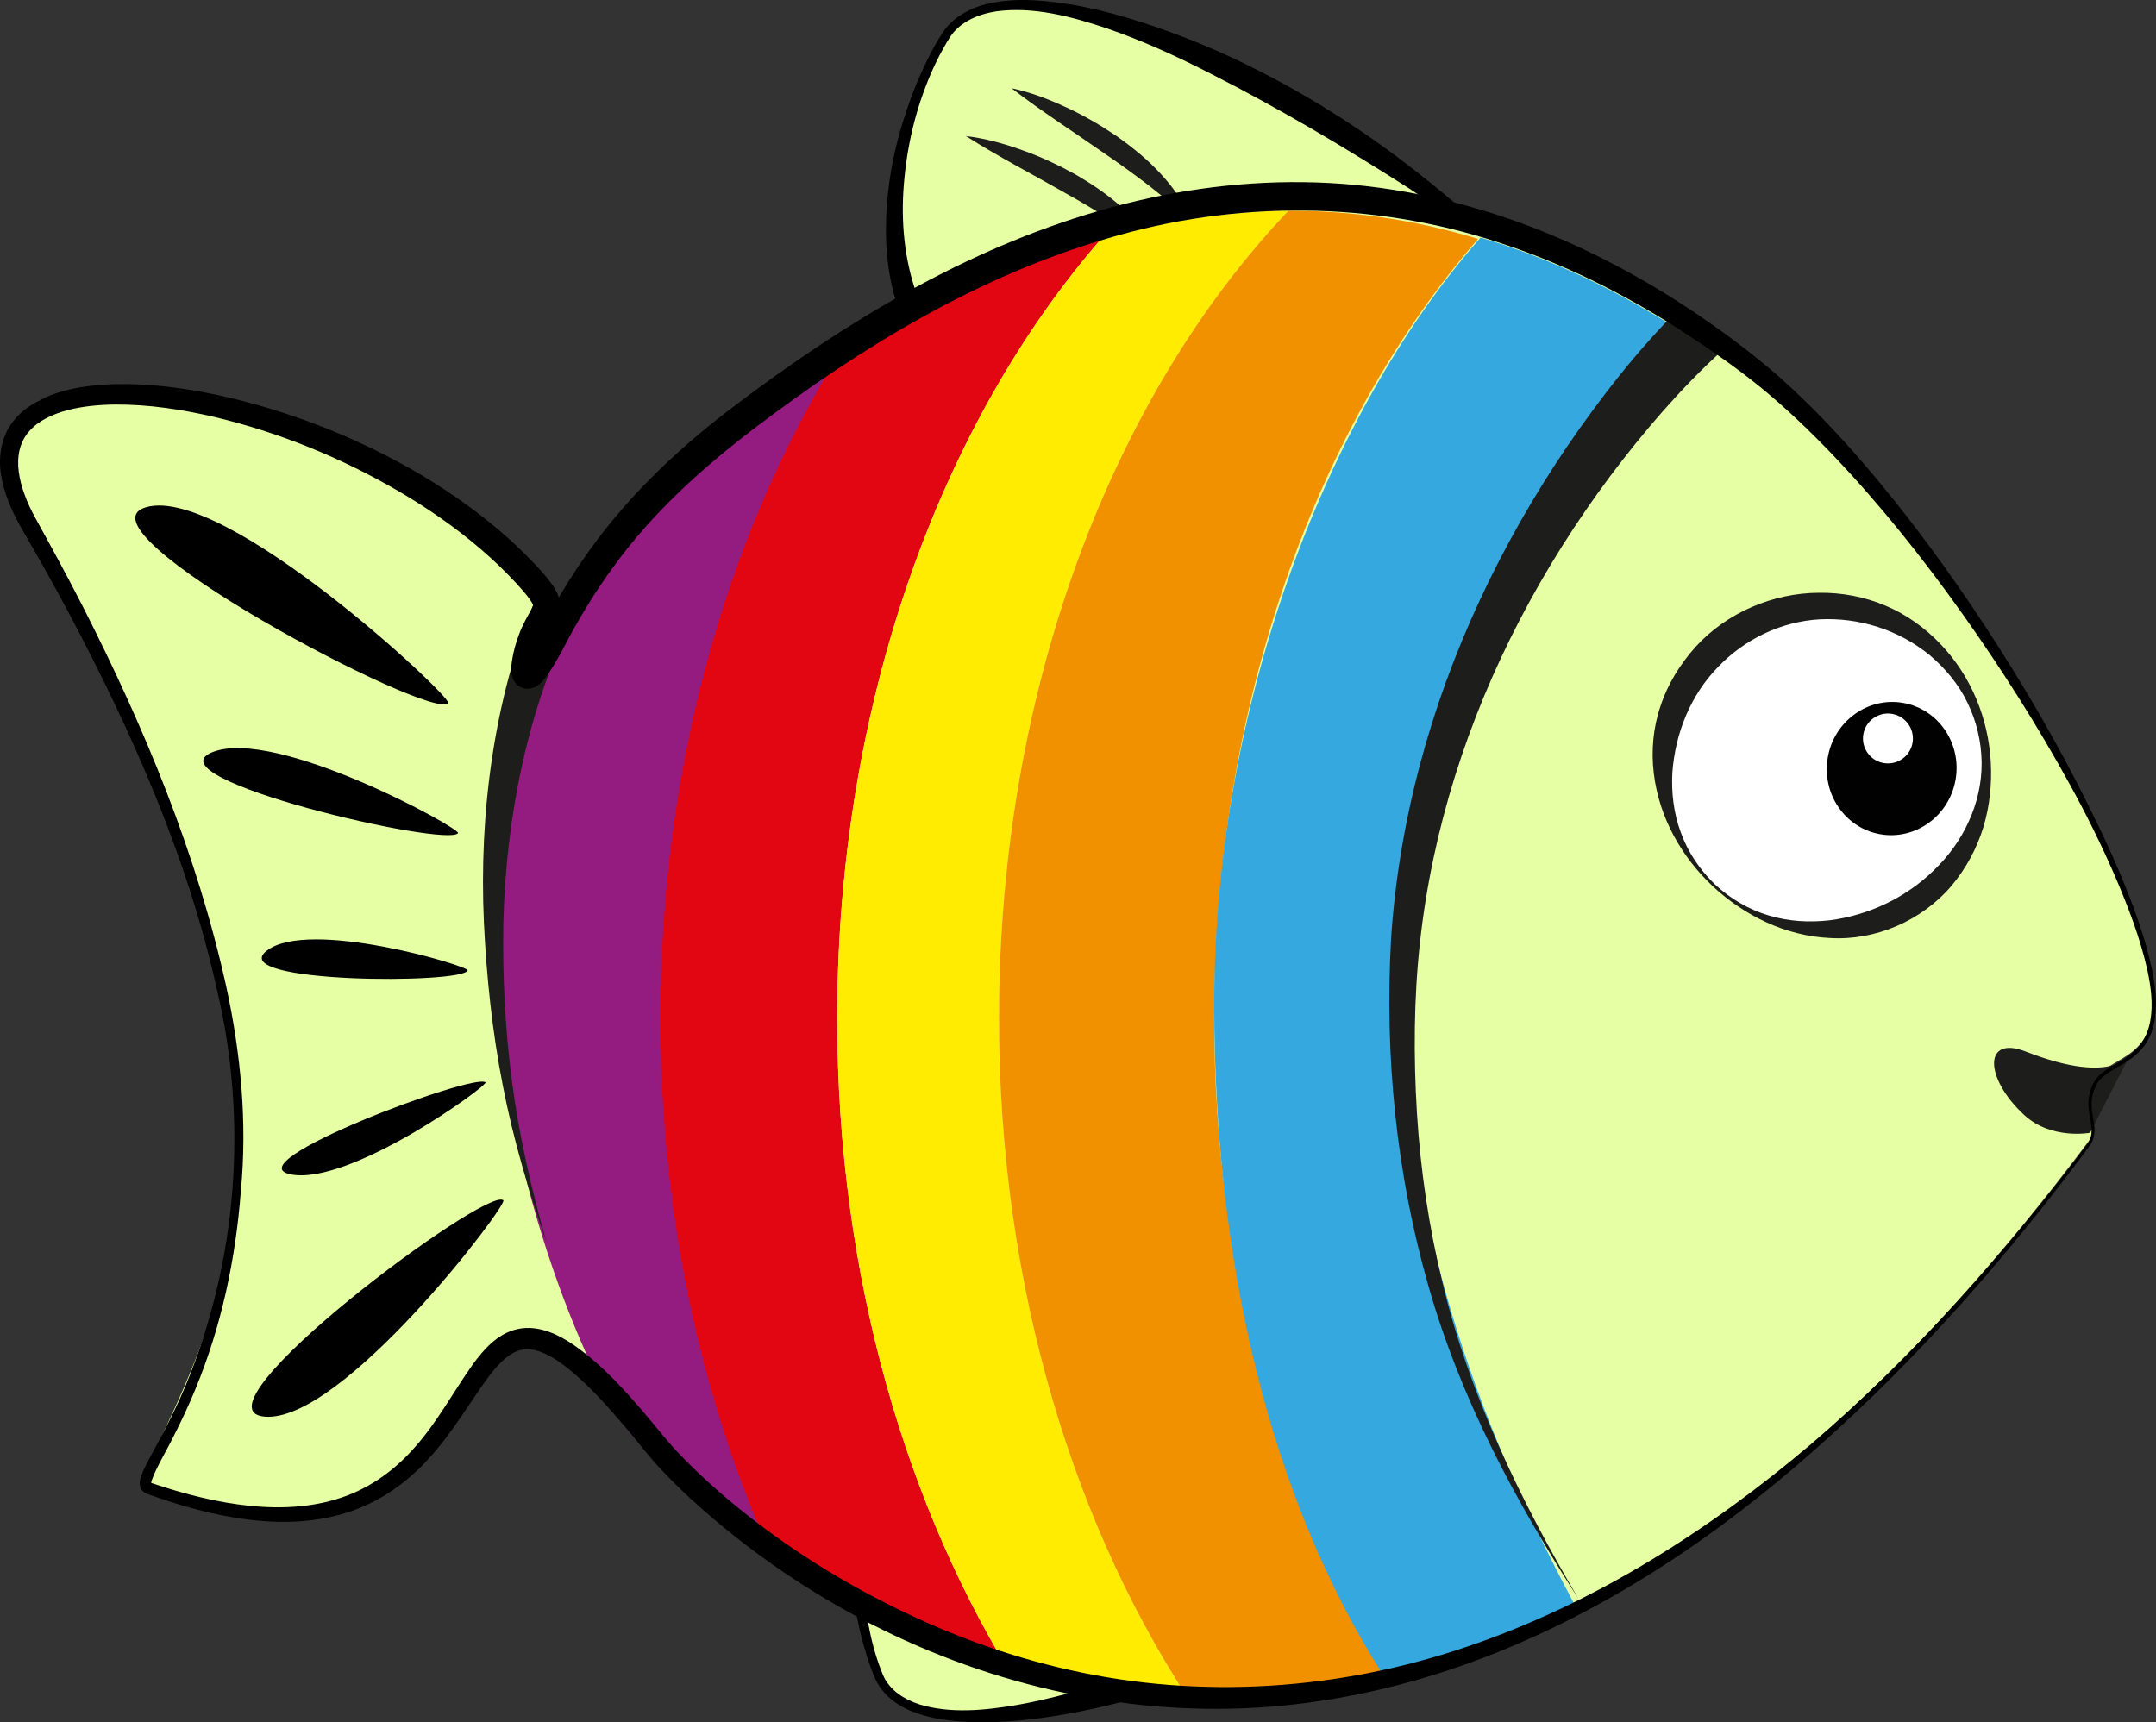
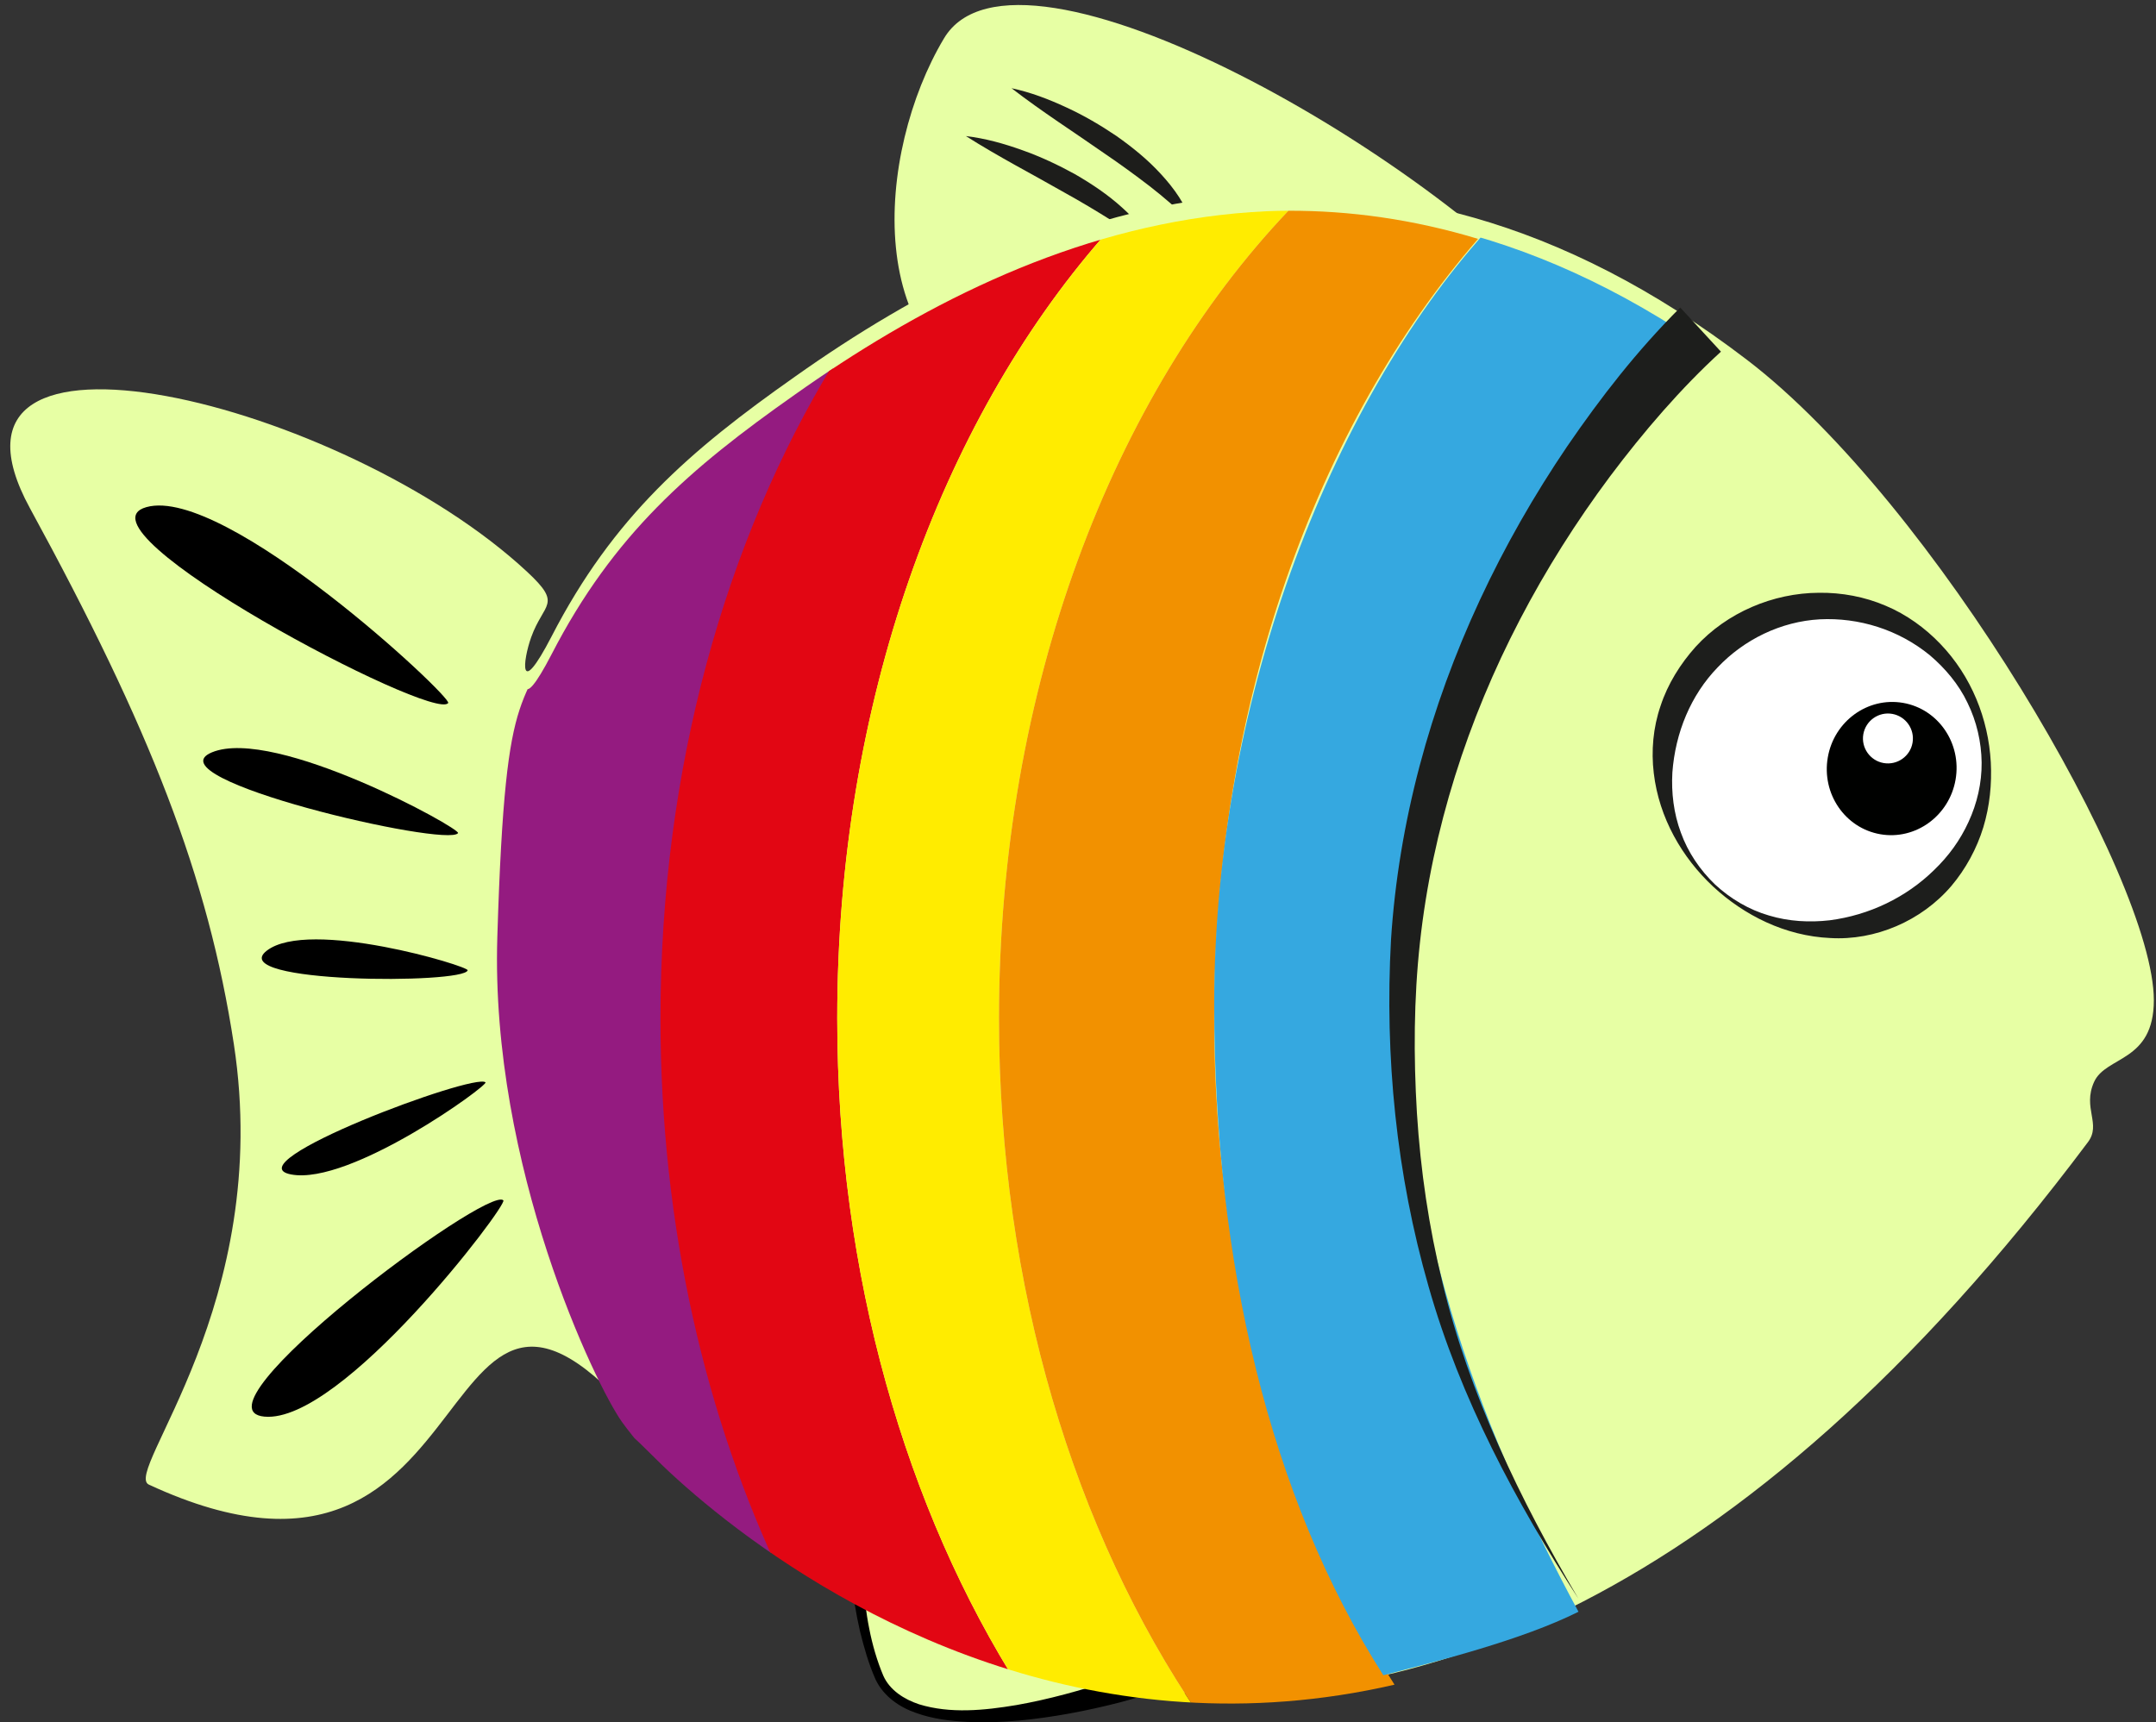
<svg xmlns="http://www.w3.org/2000/svg" xmlns:xlink="http://www.w3.org/1999/xlink" version="1.1" id="Layer_1" x="0px" y="0px" width="152.595px" height="121.915px" viewBox="0 0 152.595 121.915" style="enable-background:new 0 0 152.595 121.915;" xml:space="preserve">
  <rect x="0" y="0" width="152.595" height="121.915" fill="#333333" stroke="none" />
  <g>
    <path style="fill-rule:evenodd;clip-rule:evenodd;fill:#E7FFA4;" d="M112.229,23.713C102.205,11.25,71.972-5.998,66.807,2.726   c-4.805,8.045-5.979,22.835,5.171,25.685C78.161,29.933,121.94,35.669,112.229,23.713z" />
-     <path d="M112.152,23.776c-3.439-4.23-7.908-7.459-12.41-10.431c-4.562-2.915-9.204-5.669-14.006-8.106   c-2.395-1.229-4.848-2.354-7.387-3.228c-2.522-0.847-5.203-1.557-7.825-1.209c-1.277,0.196-2.553,0.732-3.268,1.799   c-0.702,1.101-1.296,2.338-1.765,3.59c-0.96,2.511-1.465,5.186-1.579,7.841c-0.097,2.655,0.296,5.325,1.32,7.671   c1.027,2.347,2.872,4.21,5.179,5.178c1.152,0.507,2.378,0.736,3.723,0.957c1.324,0.22,2.664,0.407,4.004,0.581   c2.683,0.342,5.371,0.672,8.064,0.932c5.385,0.55,10.783,0.95,16.177,1.053c2.688,0.005,5.417-0.081,7.99-0.798   c0.638-0.185,1.263-0.426,1.811-0.784c0.544-0.353,1.021-0.831,1.216-1.442c0.199-0.612,0.069-1.294-0.188-1.899   C112.95,24.867,112.568,24.306,112.152,23.776z M112.306,23.649c0.435,0.53,0.839,1.096,1.123,1.734   c0.288,0.63,0.437,1.367,0.251,2.077c-0.186,0.713-0.702,1.282-1.271,1.694c-0.577,0.411-1.213,0.718-1.859,0.976   c-2.615,0.985-5.383,1.312-8.115,1.587c-5.491,0.512-10.987,0.224-16.438-0.244c-2.725-0.264-5.444-0.57-8.152-0.99   c-1.354-0.21-2.706-0.435-4.062-0.694c-1.33-0.251-2.799-0.559-4.133-1.188c-1.339-0.612-2.586-1.479-3.585-2.571   c-1.006-1.088-1.763-2.372-2.297-3.713c-1.07-2.701-1.211-5.599-0.949-8.357c0.26-2.777,1.006-5.466,2.04-8.02   c0.543-1.271,1.119-2.51,1.9-3.692c0.848-1.22,2.281-1.863,3.659-2.086c1.396-0.247,2.803-0.178,4.18-0.016   c1.379,0.161,2.737,0.446,4.073,0.799c2.669,0.718,5.261,1.68,7.779,2.792c5.017,2.271,9.724,5.179,14.021,8.589   c2.151,1.699,4.237,3.48,6.213,5.371C108.657,19.591,110.596,21.521,112.306,23.649z" />
  </g>
  <g>
    <path style="fill:#1D1D1B;" d="M71.593,6.244c1.354,0.288,2.634,0.779,3.871,1.354c1.242,0.569,2.423,1.263,3.56,2.031   c1.12,0.791,2.199,1.66,3.138,2.687c0.936,1.013,1.774,2.183,2.19,3.511c-0.95-0.998-1.948-1.839-2.984-2.65   c-1.043-0.799-2.104-1.573-3.196-2.314C76.006,9.345,73.769,7.925,71.593,6.244z" />
  </g>
  <g>
    <path style="fill:#1D1D1B;" d="M68.364,9.632c1.374,0.162,2.694,0.534,3.979,0.994c1.288,0.454,2.527,1.037,3.73,1.697   c1.187,0.687,2.341,1.454,3.368,2.39c1.024,0.923,1.967,2.013,2.501,3.297c-1.037-0.907-2.107-1.653-3.213-2.368   c-1.111-0.699-2.238-1.374-3.394-2.013C73.042,12.315,70.684,11.106,68.364,9.632z" />
  </g>
  <g>
    <path style="fill-rule:evenodd;clip-rule:evenodd;fill:#E7FFA4;" d="M104.238,106.788c-10.379,9.334-38.865,20.015-42.113,11.693   c-3-7.645-1.918-20.633,8.117-21.475C75.753,96.501,114.226,97.737,104.238,106.788z" />
    <path d="M104.304,106.862c-1.773,1.6-3.717,2.997-5.675,4.369c-1.964,1.368-4.007,2.627-6.098,3.809   c-4.175,2.374-8.65,4.234-13.311,5.476c-2.337,0.598-4.717,1.05-7.128,1.279c-1.206,0.107-2.422,0.156-3.639,0.09   c-1.214-0.062-2.441-0.211-3.614-0.633c-1.164-0.396-2.307-1.18-2.865-2.362c-0.506-1.138-0.825-2.287-1.116-3.465   c-0.531-2.353-0.808-4.781-0.648-7.223c0.153-2.426,0.665-4.922,1.97-7.126c0.646-1.096,1.486-2.11,2.512-2.925   c1.024-0.818,2.236-1.4,3.491-1.747c1.263-0.356,2.566-0.427,3.756-0.47c1.211-0.042,2.41-0.051,3.61-0.047   c2.399,0.009,4.792,0.127,7.183,0.281c4.773,0.369,9.562,0.906,14.227,2.174c2.317,0.647,4.658,1.345,6.768,2.6   c0.518,0.324,1.02,0.687,1.455,1.134c0.43,0.443,0.784,1.021,0.838,1.667c0.054,0.644-0.175,1.261-0.51,1.769   C105.177,106.026,104.751,106.462,104.304,106.862z M104.171,106.714c0.429-0.402,0.831-0.837,1.134-1.331   c0.301-0.488,0.503-1.055,0.419-1.606c-0.189-1.119-1.25-1.861-2.267-2.348c-2.11-0.981-4.451-1.435-6.77-1.797   c-4.666-0.646-9.375-1.057-14.095-1.334c-2.358-0.153-4.723-0.244-7.082-0.326c-1.18-0.037-2.36-0.062-3.529-0.055   c-1.185,0.01-2.28,0.044-3.323,0.308c-2.098,0.5-3.923,1.826-5.131,3.689c-1.203,1.862-1.928,4.096-2.228,6.393   c-0.283,2.299-0.242,4.676,0.223,6.975c0.222,1.145,0.557,2.298,1,3.343c0.456,1.013,1.46,1.661,2.528,2.015   c2.197,0.676,4.607,0.436,6.896,0.053c2.308-0.406,4.575-1.042,6.808-1.774c4.476-1.439,8.862-3.157,13.218-5.001   C96.284,112.011,100.613,109.885,104.171,106.714z" />
  </g>
  <path style="fill-rule:evenodd;clip-rule:evenodd;fill:#E7FFA4;" d="M147.769,80.859c0.984-1.293-0.395-2.417,0.443-4.272  c0.836-1.854,4.232-1.392,4.23-5.79c-0.004-8.604-15.547-35.194-28.781-45.314c-26.518-20.295-50.428-10.85-67.4,1.182  c-7.43,5.228-12.842,9.895-17.221,18.383c-2.359,4.555-2.043,1.729-1.443,0.057c0.886-2.467,2.241-2.272-0.279-4.621  C24.365,28.415-6.128,20.862,2.122,35.979c8.498,15.57,12.608,26.036,14.43,37.939c2.813,18.377-7.884,30.306-6.015,31.172  c25.162,11.658,19.162-23.584,35.59-3.374C53.774,111.125,98.128,147.086,147.769,80.859z" />
  <g>
    <defs>
      <path id="SVGID_1_" d="M147.769,82.126c0.984-1.293-0.395-2.417,0.443-4.272c0.836-1.854,4.232-1.392,4.23-5.79    c-0.004-8.604-15.547-35.194-28.781-45.314c-26.518-20.295-50.428-10.85-67.4,1.182c-7.43,5.228-12.842,9.895-17.221,18.383    c-2.359,4.555-2.043,1.729-1.443,0.057c0.885-2.467,2.23-2.261-0.279-4.621C22.658,27.694-4.773,22.464,2.122,38.246    c24.048,55.039,6.154,66.421,8.415,68.111c29.26,21.877,17.162-22.019,35.59-3.374C53.657,110.603,98.128,148.353,147.769,82.126z    " />
    </defs>
    <clipPath id="SVGID_2_">
      <use xlink:href="#SVGID_1_" style="overflow:visible;" />
    </clipPath>
    <path style="clip-path:url(#SVGID_2_);fill-rule:evenodd;clip-rule:evenodd;fill:#941B80;" d="M40.154,42.235   c3.924-5.962,9.662-9.88,15.762-14.172c1.027-0.729,2.082-1.447,3.16-2.151c-7.621,12.493-12.223,28.65-12.223,46.306   c0,14.686,3.188,28.329,8.643,39.696c-4.814-3.272-9.914-9.093-11.462-11.242c-1.855-2.585-9.335-18.094-8.835-34.34   C35.811,46.44,37.123,51.36,40.154,42.235z" />
    <path style="clip-path:url(#SVGID_2_);fill-rule:evenodd;clip-rule:evenodd;fill:#E20613;" d="M59.257,72.085   c0,18.205,4.889,34.815,12.939,47.454c-6.666-1.801-12.359-4.734-16.805-7.758c-5.455-11.367-8.645-25.011-8.645-39.696   c0-17.655,4.604-33.812,12.225-46.306c5.713-3.729,12.117-7.018,19.062-8.978C66.568,29.945,59.257,49.824,59.257,72.085z" />
    <path style="clip-path:url(#SVGID_2_);fill:#FFEC00;" d="M78.035,16.802c4.197-1.184,8.594-1.874,13.156-1.885   C78.748,28.003,70.705,48.735,70.705,72.085c0,19.073,5.371,36.394,14.119,49.233c-4.505-0.069-8.732-0.728-12.627-1.779   C64.146,106.9,59.257,90.29,59.257,72.085C59.257,49.824,66.568,29.945,78.035,16.802z" />
    <path style="clip-path:url(#SVGID_2_);fill:#F29100;" d="M91.191,14.917c4.333-0.011,8.814,0.598,13.422,1.992   C93.207,30.059,85.938,49.89,85.938,72.085c0,18.226,4.903,34.853,12.97,47.501c-4.932,1.291-9.643,1.8-14.084,1.732   c-8.748-12.84-14.119-30.16-14.119-49.233C70.705,48.735,78.748,28.003,91.191,14.917z" />
    <path style="clip-path:url(#SVGID_2_);fill:#35A8E0;" d="M85.938,71.085c0-22.195,8.761-43.413,19.675-55.176   c3.526,1.067,9.125,4.593,12.784,6.659c-9.28,12.959-19.026,28.798-19.026,48.517c0,16.146,5.861,31.023,12.35,43.004   c-4.052,2.024-9.998,3.498-13.812,4.497C89.841,105.938,85.938,89.311,85.938,71.085z" />
  </g>
  <g>
    <circle style="fill:#FFFFFF;" cx="129.143" cy="54.335" r="11.442" />
    <path style="fill:#1D1E1C;" d="M121.387,62.61c1.094,1.013,2.399,1.783,3.812,2.194c1.407,0.425,2.887,0.501,4.295,0.34   c2.815-0.364,5.412-1.622,7.376-3.539c1.038-0.995,1.862-2.122,2.46-3.433c0.599-1.296,0.938-2.74,0.924-4.199   c-0.019-1.456-0.357-2.913-0.997-4.219c-0.62-1.312-1.591-2.455-2.655-3.36c-2.238-1.839-5.052-2.693-7.802-2.555   c-2.759,0.152-5.361,1.431-7.229,3.401c-1.901,1.961-2.998,4.619-3.206,7.444c-0.08,1.413,0.09,2.883,0.603,4.258   C119.466,60.325,120.317,61.582,121.387,62.61z M121.252,62.759c-2.194-2.049-3.828-4.852-4.203-8.03   c-0.189-1.576-0.048-3.228,0.482-4.766c0.506-1.546,1.396-2.969,2.482-4.181c2.215-2.429,5.486-3.807,8.726-3.822   c1.62-0.021,3.241,0.284,4.719,0.916c1.476,0.616,2.81,1.59,3.871,2.701c2.203,2.295,3.401,5.305,3.573,8.376   c0.082,1.535-0.073,3.104-0.53,4.611c-0.455,1.495-1.25,2.956-2.259,4.148c-2.119,2.481-5.396,3.881-8.579,3.687   C126.345,66.254,123.448,64.792,121.252,62.759z" />
  </g>
  <path style="fill:#000100;" d="M134.689,49.753c2.5,0.432,4.164,2.865,3.721,5.429c-0.443,2.567-2.83,4.302-5.324,3.871  c-2.5-0.434-4.164-2.866-3.721-5.435C129.806,51.053,132.191,49.323,134.689,49.753z" />
  <path style="fill:#FFFFFF;" d="M133.925,50.532c0.959,0.169,1.605,1.08,1.439,2.043c-0.164,0.959-1.082,1.604-2.043,1.438  c-0.957-0.165-1.607-1.079-1.441-2.04C132.048,51.012,132.962,50.366,133.925,50.532z" />
-   <path style="fill:#1D1E1C;" d="M147.933,80.185c0,0-2.738,0.513-4.654-1.248c-2.838-2.609-2.914-5.68,0.1-4.502  c6.438,2.514,7.463,0.068,7.463,0.068L147.933,80.185z" />
  <g>
    <path style="fill:#1D1E1C;" d="M121.804,24.893c-2.819,2.572-5.482,5.669-7.859,8.839c-2.385,3.198-4.527,6.588-6.375,10.136   c-3.695,7.09-6.194,14.841-7.069,22.839c-0.438,3.991-0.459,8.055-0.215,12.091c0.254,4.037,0.844,8.058,1.809,11.998   c1.891,7.907,5.474,15.336,9.62,22.367c-4.432-6.849-8.351-14.155-10.607-22.104c-2.277-7.928-3.11-16.245-2.657-24.532   c0.532-8.301,2.765-16.486,6.289-24.053c1.761-3.786,3.839-7.426,6.188-10.889c2.38-3.47,4.91-6.734,7.995-9.817L121.804,24.893z" />
  </g>
  <g>
-     <path style="fill:#1D1E1C;" d="M40.69,43.562c-0.84,1.499-1.568,3.29-2.177,5.034c-0.612,1.766-1.118,3.579-1.529,5.418   c-0.821,3.68-1.261,7.463-1.357,11.266c-0.07,3.81,0.124,7.639,0.631,11.43c0.501,3.795,1.374,7.542,2.428,11.24   c-1.27-3.628-2.369-7.331-3.102-11.129c-0.743-3.795-1.15-7.651-1.335-11.527c-0.175-3.883,0-7.8,0.583-11.68   c0.292-1.939,0.687-3.869,1.2-5.778c0.531-1.924,1.111-3.765,2.016-5.693L40.69,43.562z" />
-   </g>
+     </g>
  <g>
-     <path d="M147.688,81.058c0.806-0.973-0.094-2.228,0.169-3.459c0.098-0.604,0.38-1.226,0.88-1.618   c0.479-0.4,1.026-0.666,1.523-0.986c0.499-0.314,0.959-0.685,1.292-1.156c0.339-0.468,0.538-1.024,0.64-1.597   c0.204-1.157,0.047-2.353-0.195-3.51c-0.514-2.325-1.381-4.567-2.324-6.761c-0.956-2.192-2.016-4.342-3.173-6.437   c-2.305-4.194-4.875-8.241-7.644-12.14c-2.775-3.892-5.76-7.64-9.038-11.091c-1.641-1.723-3.357-3.37-5.183-4.867   c-1.819-1.48-3.798-2.842-5.782-4.122c-3.988-2.558-8.255-4.677-12.734-6.135c-8.955-2.969-18.729-2.996-27.755-0.297   c-9.074,2.644-17.316,7.629-24.883,13.368c-3.772,2.862-7.275,6.027-10.027,9.82c-1.392,1.888-2.585,3.886-3.683,6.002   c-0.299,0.549-0.596,1.084-0.984,1.646c-0.1,0.142-0.206,0.285-0.345,0.443c-0.073,0.08-0.147,0.162-0.265,0.262   c-0.143,0.083-0.223,0.259-0.792,0.331c-0.298,0.039-0.741-0.174-0.89-0.39c-0.167-0.206-0.206-0.35-0.244-0.464   c-0.058-0.216-0.061-0.348-0.065-0.471c-0.004-0.237,0.017-0.422,0.041-0.603c0.104-0.703,0.278-1.316,0.518-1.949   c0.229-0.625,0.592-1.26,0.856-1.724c0.133-0.243,0.134-0.312,0.129-0.29c0.01-0.008-0.062-0.194-0.199-0.388   c-0.271-0.397-0.673-0.841-1.063-1.264c-0.788-0.849-1.634-1.651-2.521-2.409c-1.776-1.516-3.713-2.855-5.745-4.038   c-4.061-2.367-8.486-4.175-13.068-5.258c-2.289-0.53-4.629-0.883-6.948-0.872c-1.155,0.011-2.309,0.113-3.391,0.396   c-1.073,0.281-2.097,0.754-2.748,1.518c-0.661,0.752-0.87,1.796-0.718,2.869c0.146,1.075,0.586,2.149,1.122,3.169   c1.152,2.073,2.318,4.209,3.409,6.346c4.362,8.567,8.091,17.534,10.166,26.964c1.02,4.704,1.482,9.584,1.021,14.393   c-0.361,4.807-1.375,9.596-3.23,14.072c-0.461,1.119-0.974,2.217-1.523,3.292c-0.519,1.065-1.205,2.152-1.562,3.149   c-0.034,0.107-0.035,0.232-0.03,0.204c-0.001-0.046-0.125-0.082,0.094-0.007l0.851,0.277c0.562,0.18,1.135,0.345,1.706,0.498   c1.145,0.303,2.303,0.551,3.468,0.712c2.323,0.325,4.708,0.314,6.912-0.343c2.211-0.637,4.139-1.983,5.65-3.728   c1.549-1.735,2.653-3.814,4.086-5.847c0.369-0.504,0.771-1.008,1.276-1.466c0.499-0.453,1.142-0.871,1.899-1.027   c0.756-0.167,1.528-0.044,2.178,0.188c0.655,0.234,1.231,0.565,1.764,0.926c2.105,1.471,3.719,3.312,5.293,5.161   c0.795,0.954,1.489,1.849,2.312,2.682c0.81,0.845,1.667,1.653,2.552,2.431c3.551,3.106,7.519,5.754,11.726,7.897   c4.199,2.161,8.656,3.835,13.268,4.855c9.224,2.072,18.992,1.429,27.99-1.62c9.028-3.032,17.241-8.25,24.525-14.433   C135.525,95.928,141.898,88.692,147.688,81.058z M147.85,81.175c-5.725,7.701-12.079,14.975-19.291,21.345   c-7.171,6.379-15.33,11.837-24.456,15.156c-4.552,1.653-9.33,2.742-14.184,3.136c-4.854,0.38-9.766,0.031-14.533-0.975   c-9.555-2.005-18.47-6.646-25.775-13.089c-0.912-0.811-1.797-1.654-2.643-2.546c-0.86-0.88-1.637-1.887-2.37-2.779   c-1.52-1.801-3.093-3.616-4.903-4.94c-0.898-0.642-1.904-1.114-2.751-0.94c-0.855,0.148-1.651,0.971-2.337,1.877   c-1.374,1.853-2.587,4.024-4.281,5.848c-1.659,1.847-3.855,3.312-6.288,3.952c-2.427,0.665-4.955,0.606-7.36,0.219   c-1.207-0.193-2.394-0.475-3.561-0.811c-0.583-0.17-1.16-0.35-1.736-0.548l-0.854-0.299c-0.057-0.01-0.512-0.158-0.597-0.516   c-0.089-0.318-0.012-0.503,0.029-0.681c0.221-0.662,0.525-1.158,0.805-1.699l0.847-1.582c0.551-1.056,1.064-2.128,1.527-3.224   c3.653-8.784,4.428-18.758,2.216-28.035c-2.069-9.34-5.99-18.172-10.457-26.606c-1.126-2.117-2.293-4.174-3.506-6.274   c-0.593-1.09-1.112-2.258-1.315-3.563c-0.219-1.28,0.021-2.814,0.955-3.902c0.911-1.091,2.181-1.657,3.401-2.005   c1.237-0.344,2.491-0.471,3.73-0.504c2.483-0.054,4.927,0.278,7.316,0.787c4.774,1.049,9.367,2.821,13.626,5.227   c2.124,1.214,4.16,2.597,6.046,4.182c0.943,0.793,1.847,1.637,2.698,2.539c0.424,0.456,0.842,0.895,1.256,1.482   c0.194,0.301,0.44,0.647,0.524,1.241c0.039,0.291-0.008,0.61-0.086,0.845c-0.077,0.239-0.169,0.417-0.25,0.571   c-0.324,0.58-0.554,0.993-0.738,1.497c-0.184,0.489-0.323,1.041-0.388,1.525c-0.015,0.116-0.021,0.232-0.019,0.294   c-0.001,0.027,0.01,0.046-0.009-0.025c-0.016-0.043-0.026-0.115-0.146-0.264c-0.102-0.157-0.47-0.335-0.692-0.302   c-0.419,0.06-0.37,0.139-0.398,0.129l0.052-0.057c0.058-0.068,0.131-0.166,0.202-0.271c0.288-0.428,0.571-0.945,0.838-1.454   c1.092-2.15,2.353-4.293,3.796-6.276c2.877-4.004,6.531-7.394,10.412-10.294c7.695-5.806,16.17-10.925,25.591-13.646   c4.691-1.359,9.59-2.093,14.496-2.025c4.907,0.053,9.787,0.975,14.406,2.557c4.625,1.584,8.986,3.839,13.031,6.521   c2.02,1.358,3.961,2.779,5.824,4.375c1.843,1.597,3.548,3.325,5.168,5.12c3.236,3.596,6.139,7.455,8.841,11.438   c2.69,3.991,5.173,8.121,7.386,12.391c1.096,2.141,2.162,4.297,3.097,6.516c0.927,2.218,1.78,4.481,2.279,6.852   c0.234,1.183,0.388,2.417,0.163,3.632c-0.113,0.604-0.332,1.204-0.704,1.708c-0.366,0.509-0.864,0.899-1.38,1.217   c-0.514,0.323-1.058,0.585-1.504,0.953c-0.458,0.353-0.707,0.895-0.81,1.466c-0.108,0.571-0.001,1.153,0.101,1.748   C148.308,79.969,148.264,80.687,147.85,81.175z" />
-   </g>
-   <path d="M31.721,49.761c0.284-0.418-15.768-15.421-21.356-13.865C4.777,37.449,30.76,51.166,31.721,49.761z" />
+     </g>
+   <path d="M31.721,49.761c0.284-0.418-15.768-15.421-21.356-13.865C4.777,37.449,30.76,51.166,31.721,49.761" />
  <path d="M35.626,84.966c0.328,0.321-11.423,15.81-16.907,15.311C13.234,99.778,34.521,83.884,35.626,84.966z" />
  <path d="M32.418,58.972c0.222-0.313-12.956-7.562-17.416-5.718C10.542,55.1,31.673,60.021,32.418,58.972z" />
  <path d="M34.361,76.614c0.232,0.204-9.56,7.313-13.756,6.52C16.407,82.341,33.572,75.931,34.361,76.614z" />
  <path d="M33.101,68.684c0.082-0.297-11.256-3.704-14.225-1.385C15.906,69.617,32.829,69.678,33.101,68.684z" />
</svg>